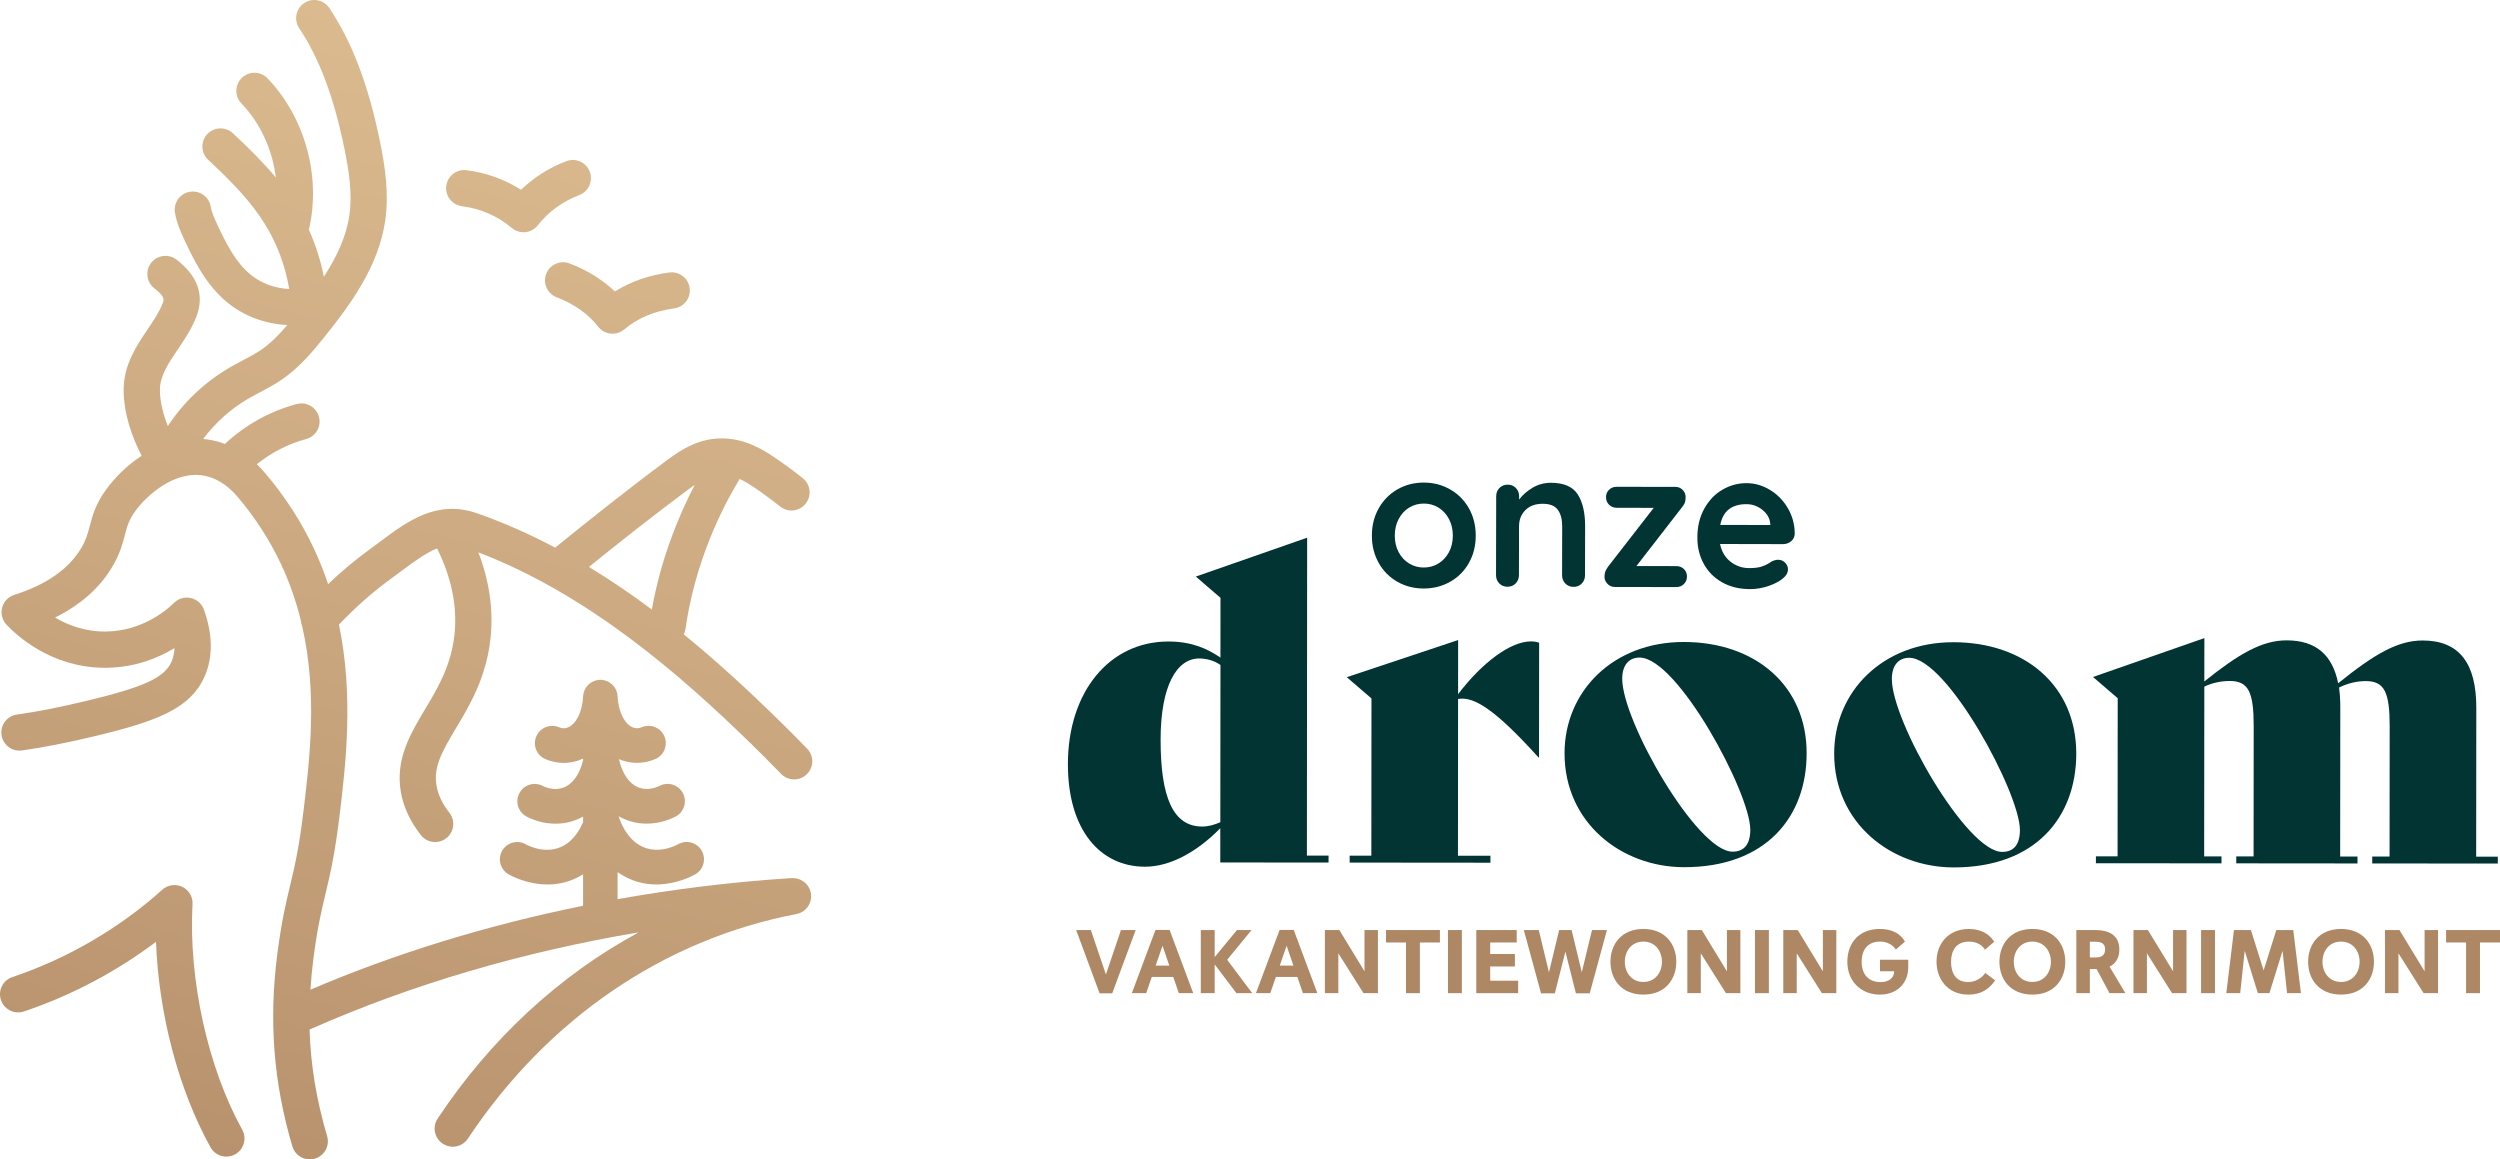
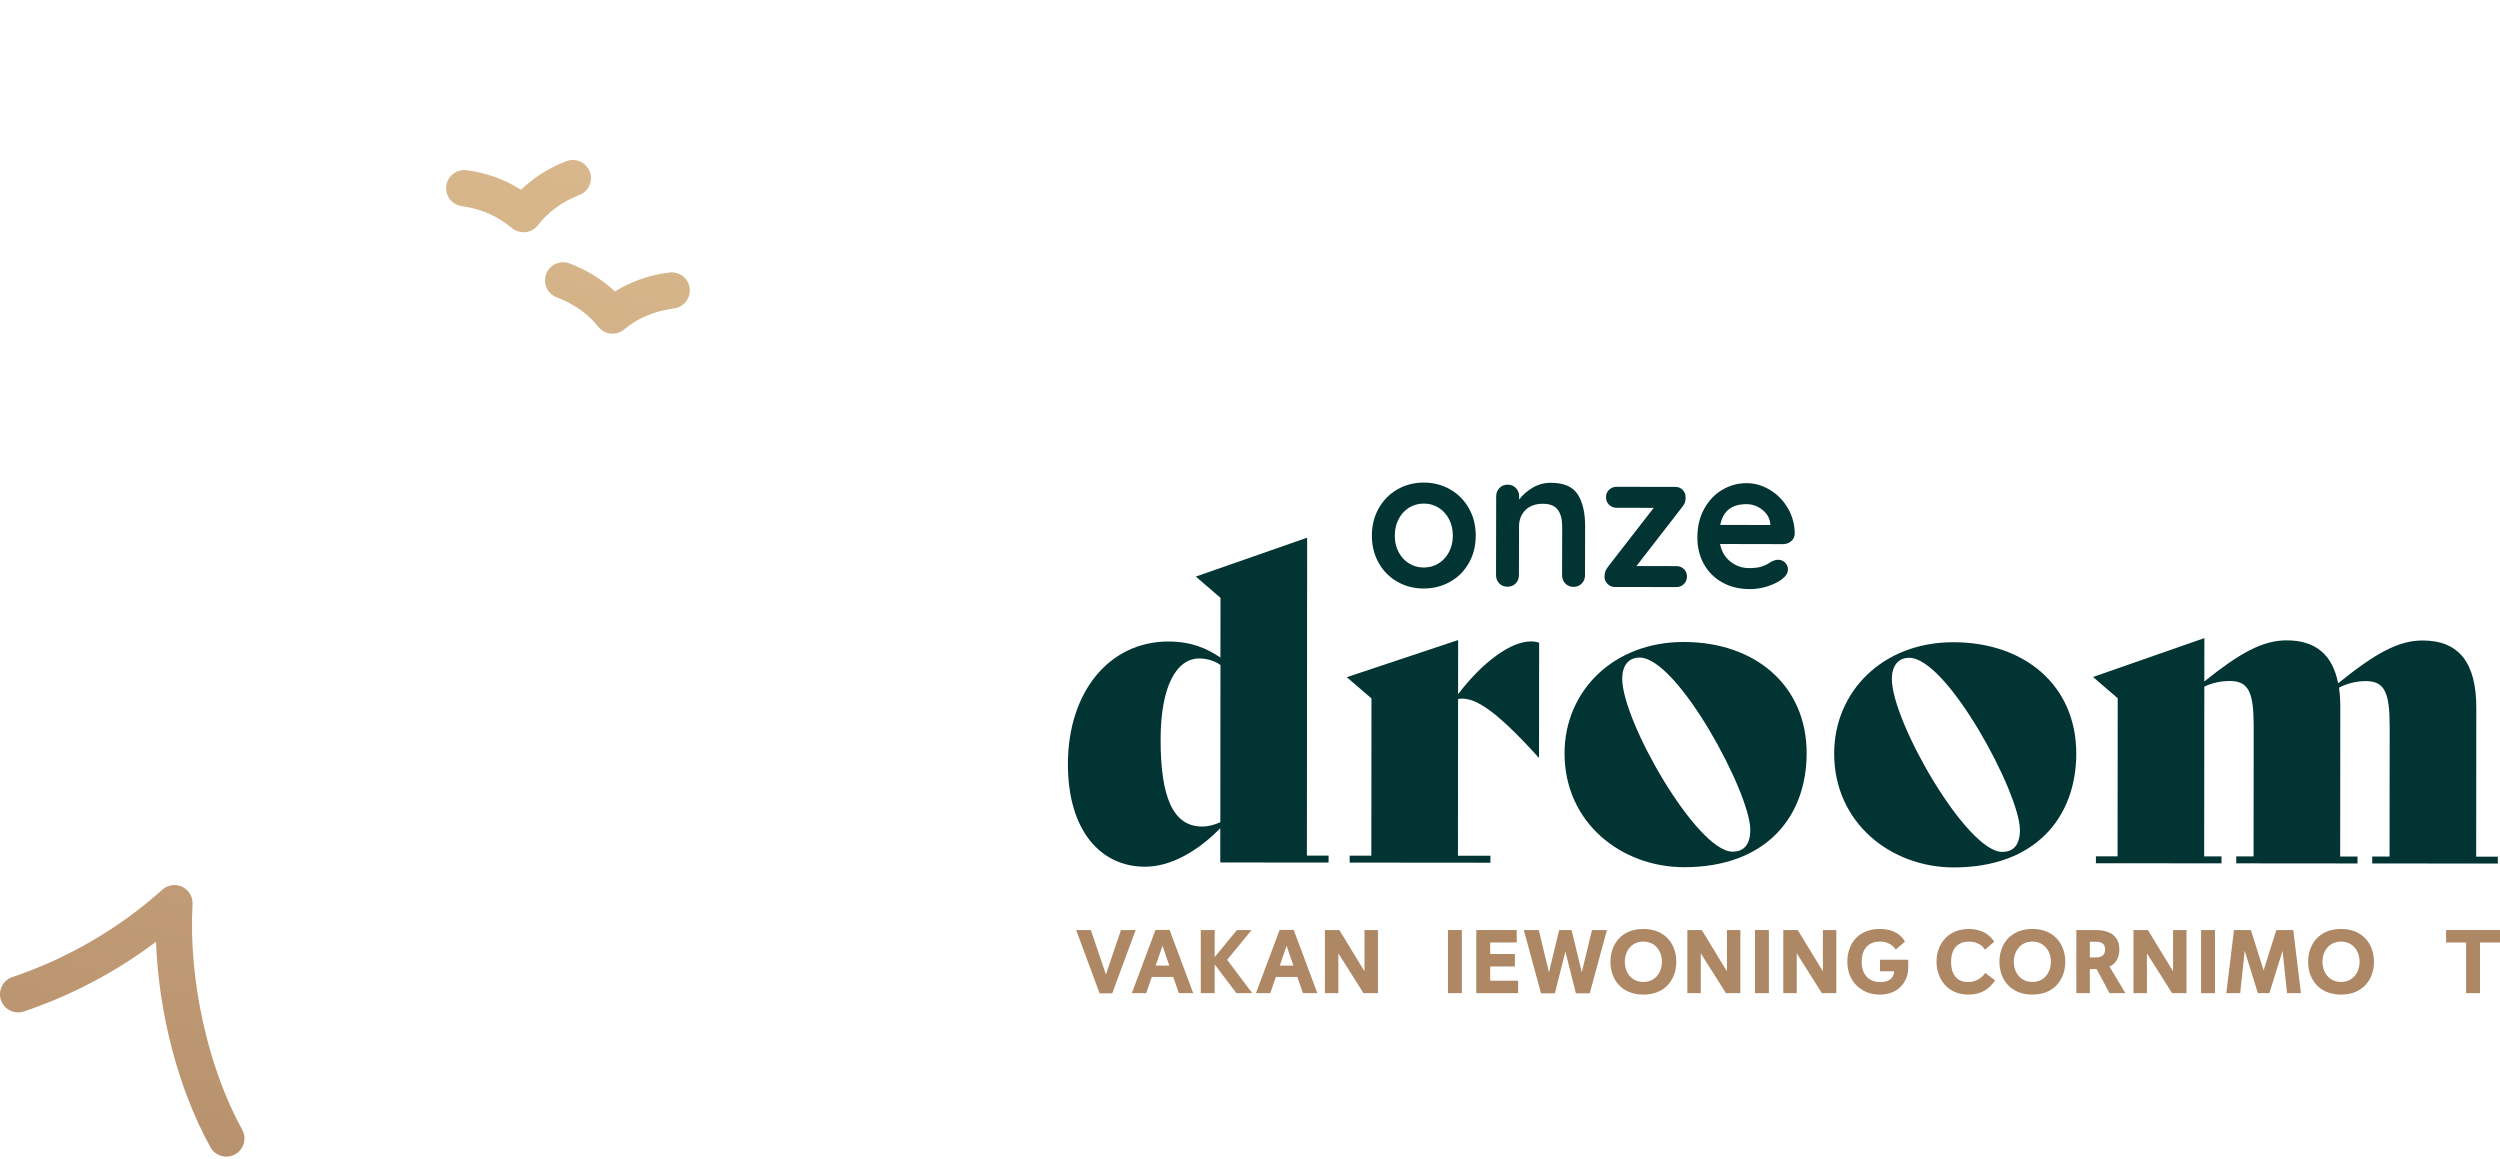
<svg xmlns="http://www.w3.org/2000/svg" xmlns:xlink="http://www.w3.org/1999/xlink" id="uuid-40afbe99-1fea-4e0c-a33b-c6d5ca3cc920" viewBox="0 0 956.22 443.41">
  <defs>
    <style>.uuid-4b501a82-789a-44e7-a865-45930812da9e{fill:#023434;}.uuid-b5de3feb-9b40-4b43-a273-72f13ce906b2{fill:#ae8764;}.uuid-7588b70a-4837-4f0a-b6ec-1af06e7a9fa9{fill:url(#uuid-b39d2596-2502-4ade-a33a-74e5b59b0a2e);}.uuid-0ea84c8e-cb7b-4f5c-b21c-41829e645a28{fill:url(#uuid-a961a06f-cf99-4bd9-8673-816fd262dcbf);}.uuid-b1d74911-458c-409a-9e25-1c78dc4d9fab{fill:url(#uuid-aa9d72dc-7fcb-4781-882d-0c1de2b50a94);}.uuid-98056f5e-3697-4e99-af25-89917bc1d7b6{fill:url(#uuid-023a6275-5efc-4e98-ac9d-6e544b52f160);}</style>
    <linearGradient id="uuid-aa9d72dc-7fcb-4781-882d-0c1de2b50a94" x1="154.52" y1="-2.88" x2="12.95" y2="536.75" gradientUnits="userSpaceOnUse">
      <stop offset="0" stop-color="#dcbb90" />
      <stop offset=".39" stop-color="#cca981" />
      <stop offset="1" stop-color="#ae8764" />
    </linearGradient>
    <linearGradient id="uuid-023a6275-5efc-4e98-ac9d-6e544b52f160" x1="226.87" y1="16.1" x2="85.3" y2="555.73" xlink:href="#uuid-aa9d72dc-7fcb-4781-882d-0c1de2b50a94" />
    <linearGradient id="uuid-b39d2596-2502-4ade-a33a-74e5b59b0a2e" x1="213.42" y1="12.57" x2="71.85" y2="552.2" xlink:href="#uuid-aa9d72dc-7fcb-4781-882d-0c1de2b50a94" />
    <linearGradient id="uuid-a961a06f-cf99-4bd9-8673-816fd262dcbf" x1="258.4" y1="24.37" x2="116.83" y2="564" xlink:href="#uuid-aa9d72dc-7fcb-4781-882d-0c1de2b50a94" />
  </defs>
  <path class="uuid-b1d74911-458c-409a-9e25-1c78dc4d9fab" d="m73.64,345.84c.16-2.8-1.39-5.42-3.93-6.64-2.53-1.21-5.54-.78-7.63,1.1-16.43,14.78-36.26,26.33-57.35,33.42-3.63,1.22-5.58,5.15-4.37,8.78,1.22,3.63,5.16,5.58,8.78,4.37,18.07-6.07,35.3-15.17,50.53-26.64,1.02,27.51,8.59,56.51,20.84,78.59,1.27,2.28,3.63,3.57,6.07,3.57,1.14,0,2.29-.28,3.36-.87,3.35-1.86,4.56-6.08,2.7-9.43-13.13-23.67-20.59-57.53-19-86.25Z" />
-   <path class="uuid-98056f5e-3697-4e99-af25-89917bc1d7b6" d="m302.61,335.87c-22.41,1.44-44.62,4.16-66.39,8.05v-10.33c5.05,3.53,10.21,4.71,14.8,4.71,7.77,0,13.88-3.29,14.91-3.88,3.17-1.81,4.28-5.85,2.46-9.03-1.81-3.17-5.85-4.28-9.03-2.47-.36.21-8.89,4.96-16.08-.53-3.93-3-5.86-7.62-6.68-10.2,3.54,2.02,7.23,2.84,10.75,2.84,4.09,0,7.94-1.1,11.03-2.69,3.25-1.68,4.52-5.67,2.85-8.92-1.68-3.25-5.67-4.52-8.92-2.85-.97.5-6.07,2.83-10.52-.83-3.18-2.62-4.49-6.98-5.06-9.38,2.32.99,4.65,1.43,6.87,1.43,2.65,0,5.12-.6,7.15-1.51,3.34-1.5,4.83-5.41,3.33-8.75-1.5-3.33-5.41-4.83-8.75-3.33-.6.27-2.73.99-5-1.06-3.88-3.5-4.1-10.6-4.1-10.67,0-.18-.05-.34-.06-.51-.02-.22-.04-.44-.08-.66-.05-.23-.12-.44-.19-.66-.06-.19-.11-.38-.19-.57-.09-.22-.21-.42-.32-.63-.09-.17-.18-.34-.28-.49-.13-.19-.27-.35-.41-.53-.13-.16-.26-.32-.4-.46-.14-.14-.29-.25-.44-.38-.18-.15-.36-.31-.56-.44-.13-.09-.27-.16-.41-.24-.24-.14-.48-.27-.73-.38-.13-.05-.27-.09-.4-.13-.28-.09-.55-.18-.84-.24-.16-.03-.34-.04-.5-.06-.21-.02-.41-.07-.62-.08-.05,0-.11,0-.16,0-.03,0-.06,0-.08,0-.03,0-.05,0-.08,0-.18,0-.35.05-.53.07-.24.03-.48.04-.71.09-.2.04-.39.12-.58.18-.22.07-.44.13-.64.22-.19.08-.36.19-.54.29-.19.11-.39.2-.57.33-.17.12-.32.25-.48.38-.17.14-.34.27-.49.43-.14.14-.26.3-.39.46-.14.17-.28.33-.41.52-.11.17-.2.35-.3.53-.1.19-.21.38-.3.59-.08.19-.14.4-.2.6-.06.21-.13.41-.18.63-.04.21-.06.43-.08.66-.02.17-.06.33-.06.51,0,.07-.21,7.16-4.1,10.66-2.27,2.04-4.4,1.33-5,1.06-3.33-1.5-7.25,0-8.75,3.33-1.5,3.34,0,7.25,3.33,8.75,2.03.91,4.5,1.51,7.15,1.51,2.37,0,4.88-.49,7.36-1.64v.67c-.63,2.47-1.96,6.46-4.95,8.92-4.45,3.66-9.55,1.33-10.52.83-3.25-1.68-7.24-.4-8.92,2.85-1.68,3.25-.4,7.24,2.85,8.92,3.09,1.59,6.94,2.69,11.03,2.69,3.44,0,7.05-.78,10.52-2.7v2.12c-1.08,2.53-2.9,5.69-5.84,7.94-7.19,5.49-15.72.74-16.08.53-3.17-1.81-7.22-.71-9.03,2.46-1.81,3.17-.71,7.22,2.46,9.03,1.03.59,7.14,3.88,14.91,3.88,4.22,0,8.93-.98,13.58-3.88v12.02c-36.64,7.41-71.83,18.21-104.29,32.1.26-3.99.64-8.04,1.18-12.19,1.48-11.44,2.98-17.71,4.56-24.36,1.79-7.52,3.64-15.29,5.46-30.47l.04-.34c2.26-18.86,5.36-44.87-.32-72.31,6.69-6.9,12.27-11.99,20.98-18.32,1.15-.84,2.3-1.69,3.44-2.54,5.04-3.76,9.17-6.7,13.11-8.25,5.48,11.05,7.74,21.98,6.7,32.54-.36,3.69-1.11,7.21-2.27,10.76,0,0,0,0,0,.01-2.26,6.88-5.72,12.68-9.07,18.28-5.58,9.34-11.35,19-9.24,31.45.98,5.78,3.57,11.37,7.68,16.62,1.37,1.74,3.4,2.65,5.46,2.65,1.5,0,3.01-.48,4.27-1.48,3.01-2.36,3.54-6.72,1.18-9.73-2.71-3.46-4.32-6.86-4.92-10.38-1.2-7.07,1.9-12.69,7.47-22.02,3.57-5.97,7.61-12.73,10.34-21.08,0,0,0-.01,0-.02,1.48-4.52,2.43-9.01,2.89-13.72,1.05-10.68-.53-21.52-4.69-32.37,42.4,16.24,77.66,47.26,103.89,72.8,3.6,3.51,7.5,7.41,11.91,11.94,1.36,1.39,3.16,2.09,4.97,2.09s3.49-.65,4.84-1.97c2.74-2.67,2.8-7.06.12-9.8-4.49-4.61-8.47-8.6-12.17-12.19-10.33-10.06-22.02-20.94-35-31.5.3-.63.53-1.3.64-2.02,3.63-25.62,13.79-45.97,20.73-57.43,1.9.87,3.69,1.98,5.33,3.08,3.37,2.27,6.7,4.72,10.19,7.48,3,2.38,7.36,1.87,9.74-1.13,2.38-3,1.87-7.36-1.13-9.74-3.77-2.99-7.39-5.64-11.05-8.11-4.89-3.3-11.57-7.08-19.81-7.1h-.06c-8.58,0-15.03,3.91-20.73,8.14-15.83,11.76-31.02,23.89-43.05,33.65-9.52-5.05-19.48-9.51-29.86-13.14-15.35-5.37-26.69,3.1-36.7,10.56-1.09.82-2.19,1.63-3.3,2.44-6.83,4.96-11.97,9.3-16.98,14.1-1.5-4.49-3.27-8.99-5.37-13.48-4.77-10.2-11.01-19.89-18.54-28.79-.95-1.14-2.08-2.36-3.36-3.58,5.53-4.47,12.04-7.82,18.86-9.64,3.7-.99,5.9-4.79,4.91-8.49-.99-3.7-4.79-5.89-8.49-4.91-10.3,2.75-19.72,8-27.47,15.26-1.59-.6-3.27-1.09-5.06-1.44-1.1-.22-2.19-.37-3.27-.47,4.61-6.13,10.44-11.41,17-15.25,1.46-.86,2.98-1.66,4.59-2.51,2.81-1.48,5.71-3.02,8.53-4.96,6.64-4.57,11.63-10.5,16.58-16.68,9.74-12.17,20.35-26.61,22.91-43.94,1.57-10.64-.06-21.06-2.05-30.74-4.43-21.49-10.56-37.61-19.29-50.71-2.12-3.19-6.43-4.05-9.61-1.93-3.19,2.12-4.05,6.43-1.93,9.62,7.71,11.57,13.19,26.13,17.25,45.82,1.74,8.43,3.18,17.4,1.92,25.91-1.22,8.27-5.03,16.09-9.73,23.33-1.22-6.19-3.15-12.23-5.74-17.98,4.78-20.21-1.42-42.93-15.81-57.91-2.65-2.76-7.04-2.85-9.8-.19-2.76,2.65-2.85,7.04-.19,9.8,7.32,7.61,11.9,17.8,13.17,28.34-4.72-5.68-10.16-11.1-16.44-16.94-2.8-2.61-7.19-2.45-9.8.35-2.61,2.8-2.45,7.19.35,9.8,9.13,8.5,16.31,15.92,21.65,24.5,4.73,7.59,7.89,16.1,9.35,24.91-5.36-.21-10.67-2.11-14.81-5.52-5.68-4.67-9.38-11.98-12.68-19.08-1.18-2.53-2.18-4.79-2.53-6.87-.63-3.78-4.2-6.33-7.98-5.7-3.78.63-6.33,4.2-5.7,7.98.63,3.8,2.08,7.11,3.63,10.45,3.98,8.54,8.52,17.43,16.45,23.94,6.41,5.27,14.61,8.21,22.9,8.59-3.09,3.62-6.29,6.93-9.92,9.42-2.16,1.49-4.59,2.77-7.16,4.13-1.67.88-3.39,1.79-5.11,2.8-9.47,5.55-17.5,13.18-23.51,22.28-1.75-4.35-3.04-9.15-3.03-13.9.01-5.29,3.16-9.95,6.8-15.34,2.61-3.87,5.31-7.87,7.13-12.55,3.17-8.17.62-15.52-7.57-21.85-3.03-2.34-7.38-1.78-9.73,1.25-2.34,3.03-1.78,7.39,1.25,9.73,4.15,3.2,3.72,4.32,3.12,5.86-1.25,3.23-3.41,6.43-5.69,9.81-4.29,6.35-9.15,13.55-9.18,23.07-.02,9.31,3.27,18.28,6.88,25.3-5.56,3.62-10.22,8.29-13.54,12.86-4.14,5.68-5.28,10.09-6.3,13.98-.74,2.84-1.38,5.3-3.32,8.55-4.74,7.95-13.35,13.95-25.59,17.82-2.26.72-4,2.54-4.61,4.84-.61,2.3,0,4.74,1.62,6.48,3.62,3.91,16.96,16.56,37.7,16.56.24,0,.48,0,.73,0,10.86-.15,19.59-3.71,25.87-7.53-.08,1.94-.48,3.71-1.19,5.31-2.68,6.02-10.58,9.64-32.53,14.89-10.18,2.44-18.62,4.1-26.55,5.22-3.79.54-6.43,4.05-5.89,7.84.54,3.79,4.03,6.43,7.84,5.89,8.37-1.19,17.21-2.92,27.82-5.46,24.16-5.78,36.6-10.66,41.97-22.74,3.29-7.41,3.22-16.04-.22-25.67-.8-2.23-2.68-3.9-5-4.43-2.31-.53-4.74.17-6.42,1.84-2.54,2.52-11.92,10.77-25.91,10.97-8.12.12-14.78-2.47-19.61-5.35,9.75-4.83,17.08-11.32,21.88-19.38,2.95-4.95,3.99-8.94,4.82-12.15.87-3.34,1.5-5.75,4.09-9.31,4.09-5.62,14.88-15.65,26.44-13.37,5.82,1.15,10.08,5.03,12.66,8.12,6.76,8,12.34,16.66,16.59,25.75,3.34,7.15,5.79,14.34,7.54,21.48.06.78.22,1.56.54,2.29,5.83,25.74,2.87,50.58.55,69.94l-.04.34c-1.72,14.39-3.4,21.44-5.18,28.9-1.6,6.7-3.25,13.63-4.83,25.79-3.35,25.79-1.53,49.26,5.71,73.87.89,3.02,3.65,4.98,6.65,4.98.65,0,1.31-.09,1.96-.28,3.67-1.08,5.78-4.94,4.69-8.61-4.11-13.95-6.31-27.18-6.71-40.81.21-.07.41-.14.61-.23,38.38-16.98,80.91-29.45,125.25-36.9-30.22,16.38-56.57,40.62-76.87,71.22-2.12,3.19-1.25,7.49,1.95,9.61,1.18.78,2.51,1.16,3.83,1.16,2.25,0,4.45-1.09,5.78-3.1,30.33-45.72,74.95-76.22,125.65-85.89,3.76-.72,6.23-4.35,5.51-8.11-.68-3.56-3.97-5.96-7.52-5.59Zm-38.98-148.91c.68-.51,1.38-1.01,2.09-1.49-6.15,11.83-12.92,28.21-16.4,47.67-7.64-5.7-15.66-11.2-24.07-16.3,11.16-9.01,24.54-19.61,38.37-29.88Z" />
  <path class="uuid-7588b70a-4837-4f0a-b6ec-1af06e7a9fa9" d="m176.69,78.88c7.16.92,13.75,3.79,19.06,8.31,1.26,1.07,2.85,1.65,4.49,1.65.23,0,.47-.01.7-.04,1.88-.19,3.6-1.14,4.76-2.63,4.04-5.16,9.52-9.15,15.85-11.55,3.58-1.35,5.39-5.36,4.03-8.94-1.35-3.58-5.36-5.39-8.94-4.04-6.55,2.47-12.45,6.21-17.35,10.95-6.22-3.96-13.31-6.53-20.84-7.49-3.8-.49-7.27,2.2-7.76,5.99-.49,3.8,2.2,7.27,5.99,7.76Z" />
  <path class="uuid-0ea84c8e-cb7b-4f5c-b21c-41829e645a28" d="m208.91,104.78c-1.35,3.58.45,7.58,4.03,8.94,6.57,2.48,12.06,6.37,15.88,11.25,1.16,1.49,2.88,2.44,4.76,2.63.23.02.47.04.7.04,1.64,0,3.23-.58,4.49-1.65,5.05-4.29,11.63-7.07,19.03-8.02,3.8-.49,6.48-3.96,5.99-7.76-.49-3.8-3.95-6.49-7.76-5.99-7.66.98-14.75,3.46-20.83,7.25-4.8-4.54-10.7-8.19-17.37-10.71-3.58-1.35-7.58.45-8.94,4.04Z" />
  <path class="uuid-4b501a82-789a-44e7-a865-45930812da9e" d="m508.16,327.27v2.65s-41.42-.04-41.42-.04v-13.09c-8.78,8.94-19.05,14.73-28.83,14.72-16.9-.02-29.48-13.78-29.45-39.29.02-27.5,15.78-46.87,38.47-46.85,8.78,0,14.74,2.66,19.87,6.15l.02-22.86-9.44-8.13,42.59-14.87-.1,121.59h8.28Zm-41.4-12.79l.05-60.13c-2.32-1.66-5.3-2.49-8.12-2.49-8.61,0-14.75,10.42-14.77,30.97-.02,22.2,4.78,33.3,15.88,33.31,2.49,0,4.64-.66,6.96-1.65Z" />
  <path class="uuid-4b501a82-789a-44e7-a865-45930812da9e" d="m588.7,245.84l-.04,43.9h-.17c-17.21-19.07-25-23.38-30.79-22.39l-.05,59.97h12.42s0,2.66,0,2.66l-53.84-.05v-2.65s8.29,0,8.29,0l.05-60.13-9.44-8.13,42.59-14.21-.02,20.71c9.45-12.42,20.23-20.19,27.85-20.19,1.16,0,2.15.17,3.15.5Z" />
  <path class="uuid-4b501a82-789a-44e7-a865-45930812da9e" d="m598.42,288.09c.02-23.69,18.59-42.56,45.59-42.54,27.33.02,47.03,16.61,47.01,42.61-.02,24.19-15.44,43.56-46.92,43.53-23.86-.02-45.71-16.94-45.68-43.61Zm71.04,29.22c.01-13.92-27.78-65.79-42.35-65.8-4.14,0-6.63,2.98-6.63,8.11-.01,16.23,28.6,66.12,42.19,66.13,4.47,0,6.79-2.81,6.8-8.44Z" />
  <path class="uuid-4b501a82-789a-44e7-a865-45930812da9e" d="m701.55,288.18c.02-23.69,18.59-42.56,45.59-42.54,27.33.02,47.03,16.61,47.01,42.61-.02,24.19-15.44,43.55-46.92,43.53-23.86-.02-45.71-16.94-45.68-43.61Zm71.04,29.22c.01-13.92-27.78-65.79-42.35-65.8-4.14,0-6.63,2.98-6.63,8.11-.01,16.23,28.6,66.12,42.19,66.13,4.47,0,6.79-2.81,6.8-8.44Z" />
  <path class="uuid-4b501a82-789a-44e7-a865-45930812da9e" d="m955.39,327.65v2.65s-48.04-.04-48.04-.04v-2.65s6.63,0,6.63,0l.04-49.86c.01-12.92-1.97-17.23-9.1-17.24-3.48,0-6.96.82-10.27,2.48.33,2.32.49,4.81.49,7.62l-.05,56.99h6.63s0,2.66,0,2.66l-46.38-.04v-2.65s6.63,0,6.63,0l.04-49.86c.01-12.92-1.97-17.23-9.1-17.24-3.31,0-6.63.66-9.78,2.15l-.06,64.94h6.63s0,2.66,0,2.66l-48.04-.04v-2.65s8.29,0,8.29,0l.05-60.46-9.44-8.13,42.59-14.87-.02,16.57c13.43-10.76,22.21-15.72,31.49-15.71,11.26,0,17.55,5.65,19.7,16.42,13.93-11.25,22.87-16.38,32.32-16.37,14.08.01,20.53,8.8,20.52,25.7l-.05,56.99h8.28Z" />
  <path class="uuid-4b501a82-789a-44e7-a865-45930812da9e" d="m561.8,215.38c-1.76,3.09-4.16,5.48-7.21,7.18-3.05,1.7-6.39,2.54-10.04,2.54-3.7,0-7.06-.87-10.07-2.58-3.02-1.71-5.4-4.11-7.14-7.21-1.75-3.09-2.62-6.59-2.61-10.48,0-3.89.89-7.38,2.65-10.47,1.76-3.09,4.15-5.49,7.17-7.21,3.02-1.72,6.38-2.58,10.08-2.57,3.65,0,7,.88,10.03,2.61,3.04,1.73,5.43,4.15,7.18,7.24,1.75,3.09,2.62,6.59,2.61,10.48,0,3.89-.89,7.39-2.65,10.47Zm-7.6-16.88c-1-1.88-2.33-3.33-4.01-4.35-1.68-1.03-3.54-1.54-5.58-1.54-2.04,0-3.91.5-5.59,1.52-1.68,1.02-3.02,2.46-4.02,4.34-1,1.87-1.5,4-1.51,6.39,0,2.39.49,4.5,1.48,6.35.99,1.85,2.33,3.29,4.01,4.32,1.68,1.03,3.54,1.54,5.58,1.54,2.04,0,3.91-.5,5.59-1.52,1.68-1.02,3.02-2.45,4.03-4.3,1-1.85,1.5-3.96,1.51-6.35,0-2.38-.49-4.51-1.48-6.39Z" />
  <path class="uuid-4b501a82-789a-44e7-a865-45930812da9e" d="m603.47,189.1c1.89,2.95,2.83,7.03,2.82,12.24l-.04,18.69c0,1.27-.42,2.32-1.25,3.17-.83.85-1.88,1.27-3.14,1.27-1.27,0-2.31-.43-3.14-1.28-.83-.85-1.24-1.91-1.24-3.18l.04-18.69c0-2.68-.55-4.78-1.67-6.32-1.12-1.54-3.04-2.31-5.76-2.31-2.82,0-5.04.81-6.65,2.43-1.61,1.63-2.42,3.68-2.42,6.17l-.04,18.69c0,1.27-.42,2.32-1.25,3.17-.83.85-1.88,1.27-3.14,1.27-1.27,0-2.31-.43-3.14-1.28-.83-.85-1.24-1.91-1.23-3.18l.06-30.15c0-1.26.42-2.32,1.25-3.17.83-.85,1.88-1.27,3.14-1.27,1.26,0,2.31.43,3.14,1.28.82.85,1.24,1.91,1.24,3.18v1.24c1.31-1.75,3.03-3.25,5.15-4.52,2.12-1.26,4.44-1.89,6.98-1.89,4.96,0,8.39,1.49,10.29,4.44Z" />
  <path class="uuid-4b501a82-789a-44e7-a865-45930812da9e" d="m644.08,217.65c.78.76,1.16,1.72,1.16,2.89,0,1.12-.39,2.07-1.17,2.85-.78.78-1.76,1.17-2.92,1.16l-23.51-.04c-1.12,0-2.06-.41-2.81-1.21-.75-.8-1.13-1.67-1.13-2.59,0-.83.1-1.52.3-2.08s.56-1.2,1.1-1.93l17.42-22.45-14.16-.03c-1.17,0-2.14-.39-2.92-1.17-.78-.78-1.17-1.75-1.16-2.92,0-1.12.39-2.06,1.17-2.81.78-.75,1.75-1.13,2.92-1.13l22.49.04c1.07,0,1.98.38,2.74,1.14.75.76,1.13,1.69,1.13,2.81,0,.73-.08,1.35-.22,1.86-.15.51-.49,1.11-1.02,1.79l-17.57,22.67,15.26.03c1.17,0,2.14.38,2.92,1.14Z" />
  <path class="uuid-4b501a82-789a-44e7-a865-45930812da9e" d="m685.06,207.03c-.88.73-1.9,1.09-3.07,1.09l-24.09-.05c.58,2.87,1.91,5.13,4,6.76,2.09,1.64,4.45,2.45,7.08,2.46,2,0,3.55-.18,4.67-.54,1.12-.36,2.01-.75,2.67-1.16.66-.41,1.11-.69,1.35-.84.88-.44,1.71-.65,2.48-.65,1.02,0,1.9.37,2.63,1.1s1.09,1.58,1.09,2.56c0,1.31-.69,2.51-2.05,3.57-1.37,1.12-3.19,2.06-5.48,2.84-2.29.77-4.6,1.16-6.94,1.16-4.09,0-7.65-.87-10.69-2.58-3.04-1.71-5.38-4.06-7.03-7.06-1.65-3-2.47-6.37-2.46-10.12,0-4.19.89-7.86,2.65-11.02,1.76-3.16,4.07-5.58,6.95-7.25,2.87-1.67,5.94-2.51,9.2-2.5,3.21,0,6.24.89,9.09,2.65,2.85,1.76,5.12,4.12,6.81,7.09,1.7,2.97,2.54,6.19,2.54,9.64-.05,1.17-.51,2.12-1.39,2.85Zm-27.08-6.26l19.13.04v-.51c-.19-2.04-1.18-3.8-2.98-5.26-1.8-1.46-3.84-2.2-6.13-2.2-5.65-.01-8.99,2.64-10.02,7.94Z" />
  <path class="uuid-b5de3feb-9b40-4b43-a273-72f13ce906b2" d="m420.59,379.94l-8.97-24.21h5.62l5.76,17,5.76-17h5.62l-8.97,24.21h-4.83Z" />
  <path class="uuid-b5de3feb-9b40-4b43-a273-72f13ce906b2" d="m450.89,379.87l-2.14-6.21h-8.21l-2.14,6.21h-5.48l9.03-24.17h5.41l9.03,24.17h-5.52Zm-6.24-18.14l-2.62,7.59h5.21l-2.59-7.59Z" />
  <path class="uuid-b5de3feb-9b40-4b43-a273-72f13ce906b2" d="m472.91,379.87l-8.31-11v11h-5.31v-24.14h5.31v10.34l8.52-10.34h5.59l-9.34,11.38,9.59,12.76h-6.03Z" />
  <path class="uuid-b5de3feb-9b40-4b43-a273-72f13ce906b2" d="m498.36,379.87l-2.14-6.21h-8.21l-2.14,6.21h-5.48l9.04-24.17h5.41l9.03,24.17h-5.52Zm-6.24-18.14l-2.62,7.59h5.21l-2.59-7.59Z" />
  <path class="uuid-b5de3feb-9b40-4b43-a273-72f13ce906b2" d="m521.52,379.87l-9.62-15.24v15.24h-5.14v-24.14h5.52l9.62,15.79v-15.79h5.14v24.14h-5.52Z" />
-   <path class="uuid-b5de3feb-9b40-4b43-a273-72f13ce906b2" d="m537.78,379.87v-19.38h-7.65v-4.76h20.62v4.76h-7.66v19.38h-5.31Z" />
  <path class="uuid-b5de3feb-9b40-4b43-a273-72f13ce906b2" d="m553.83,379.87v-24.14h5.31v24.14h-5.31Z" />
  <path class="uuid-b5de3feb-9b40-4b43-a273-72f13ce906b2" d="m564.67,379.87v-24.14h15.45v4.76h-10.14v4.41h9.45v4.76h-9.45v5.45h10.69v4.76h-16Z" />
  <path class="uuid-b5de3feb-9b40-4b43-a273-72f13ce906b2" d="m602.77,379.94l-4.03-15.97-4.03,15.97h-5.28l-6.59-24.21h5.72l3.9,16.17,3.9-16.17h4.76l3.9,16.17,3.9-16.17h5.72l-6.59,24.21h-5.28Z" />
  <path class="uuid-b5de3feb-9b40-4b43-a273-72f13ce906b2" d="m628.57,380.42c-8.52,0-12.59-6-12.59-12.55s4.07-12.55,12.59-12.55,12.59,6,12.59,12.55-4.07,12.55-12.59,12.55Zm7.1-12.55c0-4.03-2.52-7.72-7.1-7.72s-7.1,3.69-7.1,7.72,2.52,7.72,7.1,7.72,7.1-3.69,7.1-7.72Z" />
  <path class="uuid-b5de3feb-9b40-4b43-a273-72f13ce906b2" d="m660.15,379.87l-9.62-15.24v15.24h-5.14v-24.14h5.52l9.62,15.79v-15.79h5.14v24.14h-5.52Z" />
  <path class="uuid-b5de3feb-9b40-4b43-a273-72f13ce906b2" d="m671.26,379.87v-24.14h5.31v24.14h-5.31Z" />
  <path class="uuid-b5de3feb-9b40-4b43-a273-72f13ce906b2" d="m696.85,379.87l-9.62-15.24v15.24h-5.14v-24.14h5.52l9.62,15.79v-15.79h5.14v24.14h-5.52Z" />
  <path class="uuid-b5de3feb-9b40-4b43-a273-72f13ce906b2" d="m729.87,370.08c0,5.72-4,10.35-10.9,10.35s-12.38-4.93-12.38-12.52,4.79-12.59,12.41-12.59,9.59,4.86,9.59,4.86l-3.48,3.03s-1.62-3.07-6.07-3.07c-3.79,0-6.97,2.24-6.97,7.72s3.24,7.79,7.21,7.79,5.21-2.31,5.21-4.14h-5.41v-4.41h10.79v2.96Z" />
  <path class="uuid-b5de3feb-9b40-4b43-a273-72f13ce906b2" d="m763.11,374.98c-2.14,3.14-5.14,5.45-10.17,5.45-8.24,0-12.24-6.24-12.24-12.62,0-6.72,4.41-12.48,12.34-12.48,7.35,0,9.69,4.9,9.69,4.9l-3.52,3.03s-1.48-3.1-6.1-3.1c-4.86,0-6.86,3.38-6.86,7.76s1.93,7.69,6.48,7.69,6.62-3.48,6.62-3.48l3.76,2.86Z" />
  <path class="uuid-b5de3feb-9b40-4b43-a273-72f13ce906b2" d="m777.35,380.42c-8.52,0-12.59-6-12.59-12.55s4.07-12.55,12.59-12.55,12.59,6,12.59,12.55-4.07,12.55-12.59,12.55Zm7.1-12.55c0-4.03-2.52-7.72-7.1-7.72s-7.1,3.69-7.1,7.72,2.52,7.72,7.1,7.72,7.1-3.69,7.1-7.72Z" />
  <path class="uuid-b5de3feb-9b40-4b43-a273-72f13ce906b2" d="m806.86,379.87l-4.93-9.21h-2.59v9.21h-5.17v-24.14h7.14c6.38,0,9.31,2.76,9.31,7.41,0,5.28-3.76,6.55-3.76,6.55l6.07,10.17h-6.07Zm-5.21-13.66c2.48,0,3.52-1.1,3.52-3.07,0-1.83-.9-2.93-3.52-2.93h-2.31v6h2.31Z" />
  <path class="uuid-b5de3feb-9b40-4b43-a273-72f13ce906b2" d="m830.79,379.87l-9.62-15.24v15.24h-5.14v-24.14h5.52l9.62,15.79v-15.79h5.14v24.14h-5.52Z" />
  <path class="uuid-b5de3feb-9b40-4b43-a273-72f13ce906b2" d="m841.89,379.87v-24.14h5.31v24.14h-5.31Z" />
  <path class="uuid-b5de3feb-9b40-4b43-a273-72f13ce906b2" d="m874.77,379.87l-1.72-16.21-5.03,16.21h-4.41l-5.03-16.21-1.73,16.21h-5.31l2.93-24.14h6.48l4.86,15.45,4.86-15.45h6.48l2.93,24.14h-5.31Z" />
  <path class="uuid-b5de3feb-9b40-4b43-a273-72f13ce906b2" d="m895.42,380.42c-8.52,0-12.59-6-12.59-12.55s4.07-12.55,12.59-12.55,12.59,6,12.59,12.55-4.07,12.55-12.59,12.55Zm7.1-12.55c0-4.03-2.52-7.72-7.1-7.72s-7.1,3.69-7.1,7.72,2.52,7.72,7.1,7.72,7.1-3.69,7.1-7.72Z" />
-   <path class="uuid-b5de3feb-9b40-4b43-a273-72f13ce906b2" d="m927,379.87l-9.62-15.24v15.24h-5.14v-24.14h5.52l9.62,15.79v-15.79h5.14v24.14h-5.52Z" />
  <path class="uuid-b5de3feb-9b40-4b43-a273-72f13ce906b2" d="m943.25,379.87v-19.38h-7.65v-4.76h20.62v4.76h-7.66v19.38h-5.31Z" />
</svg>